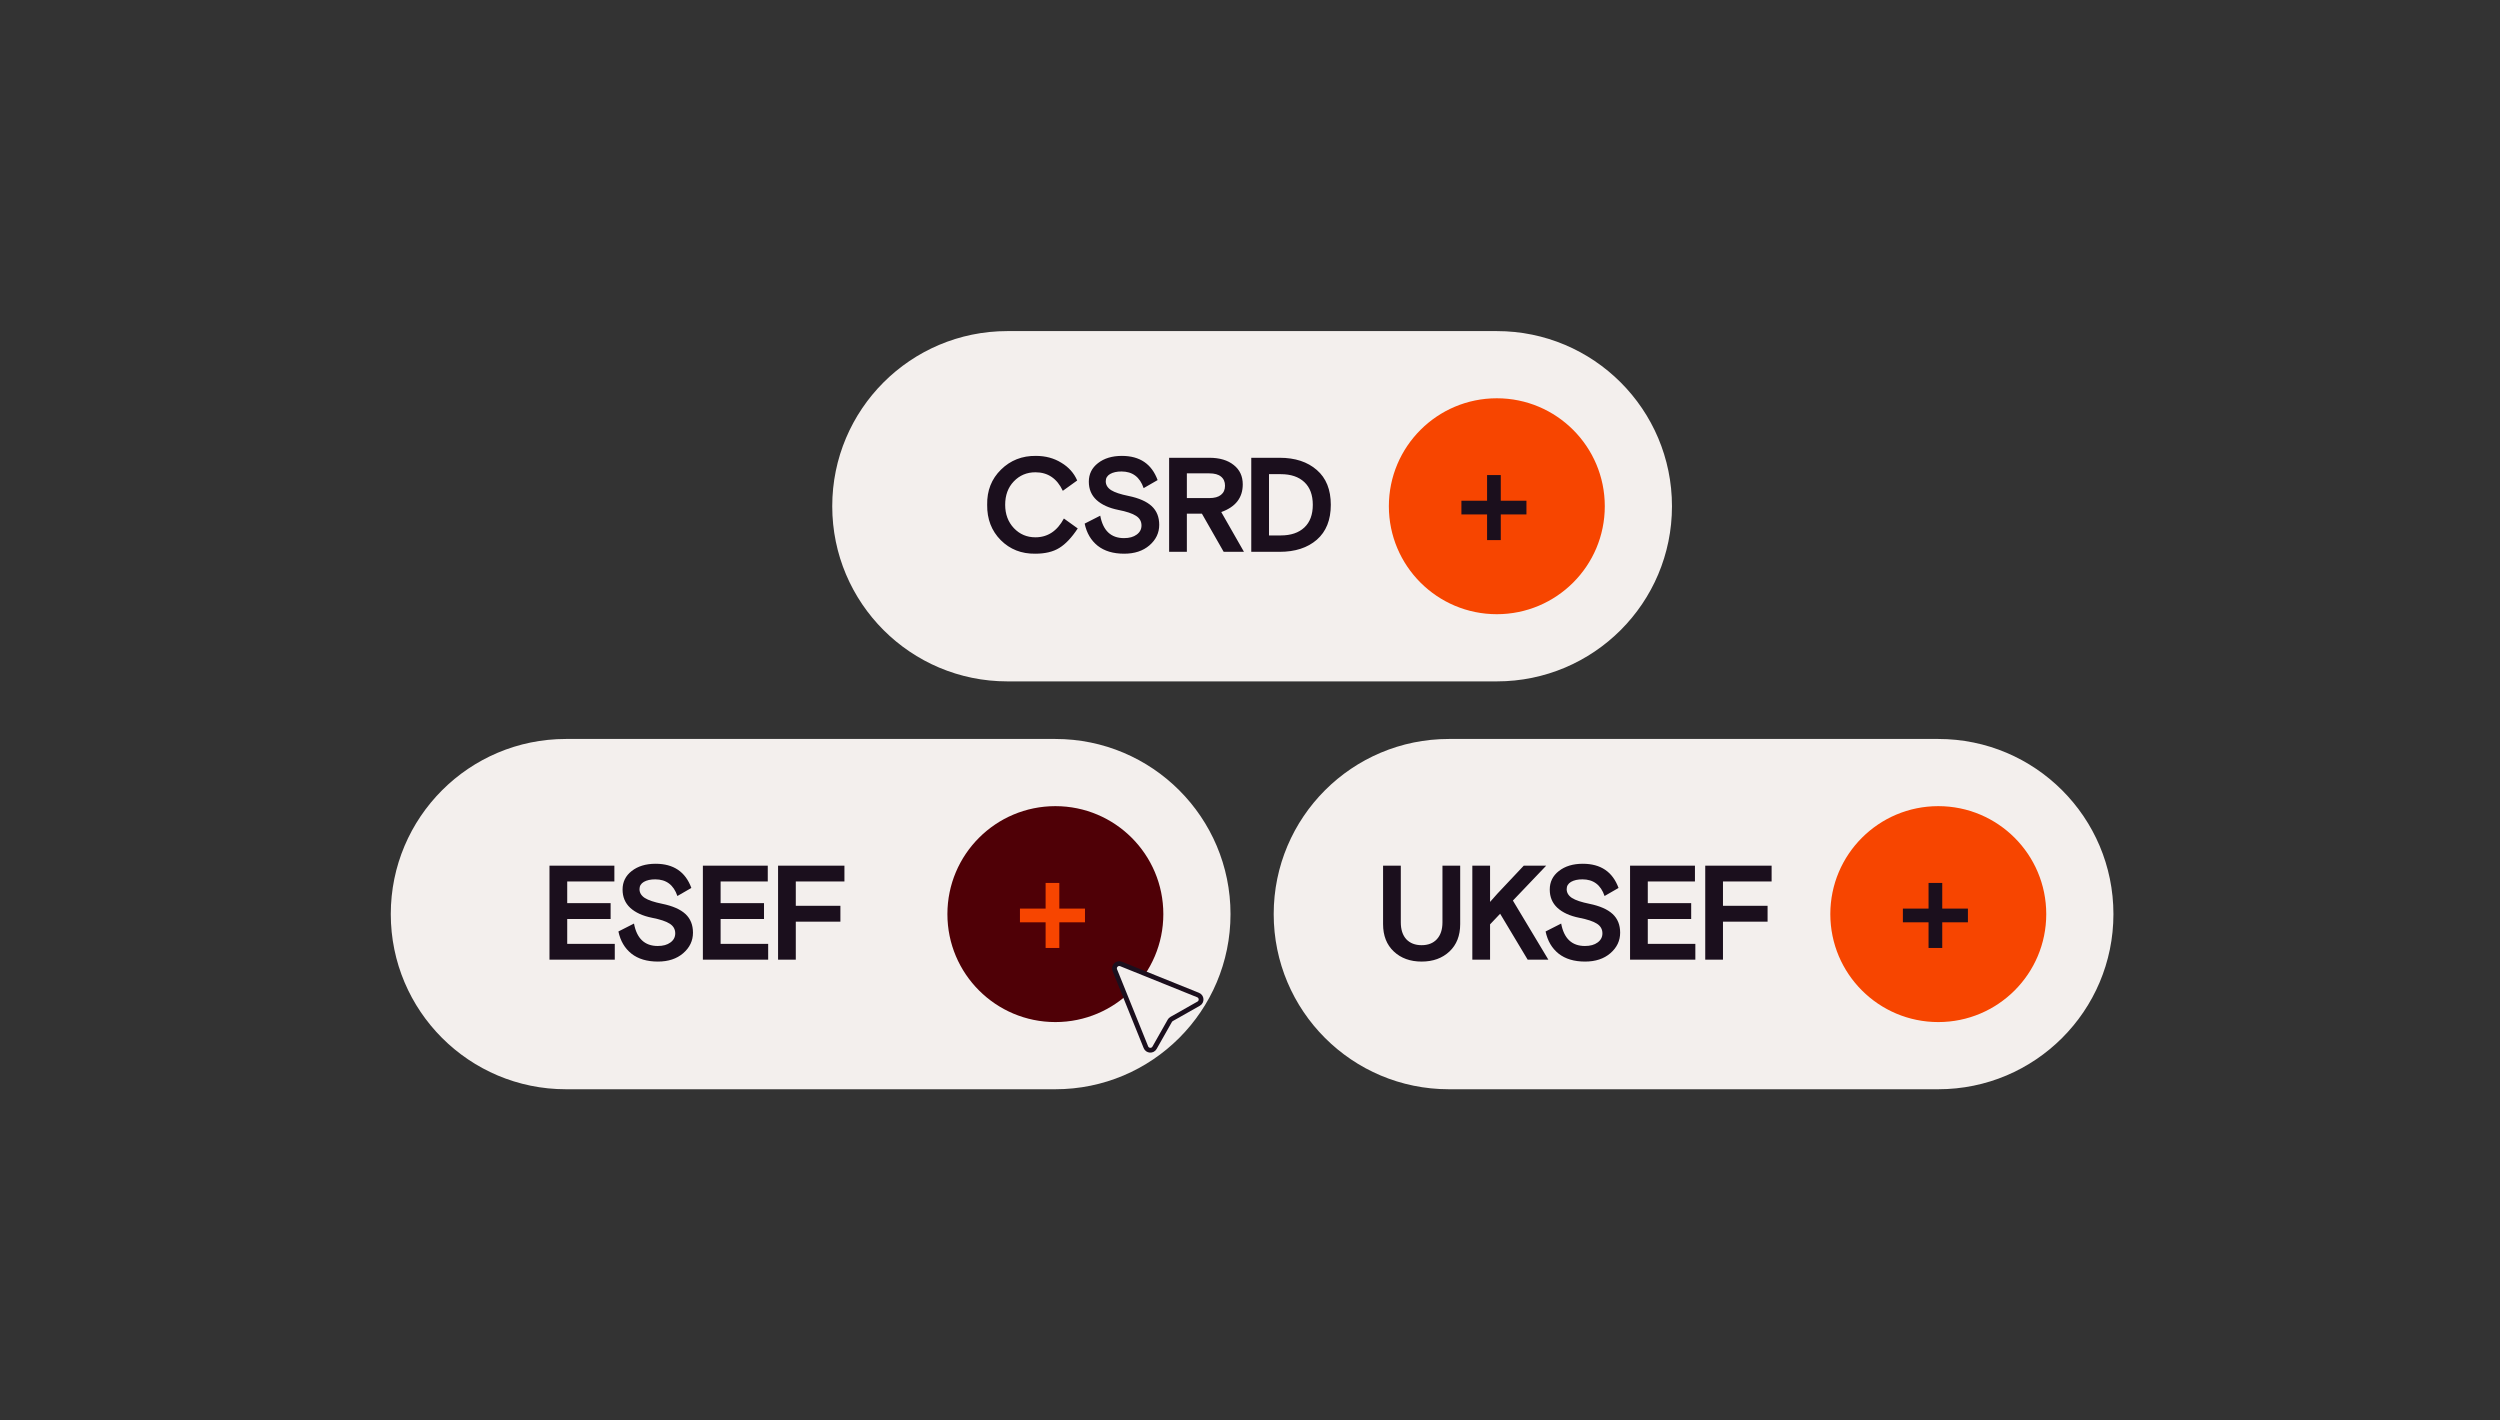
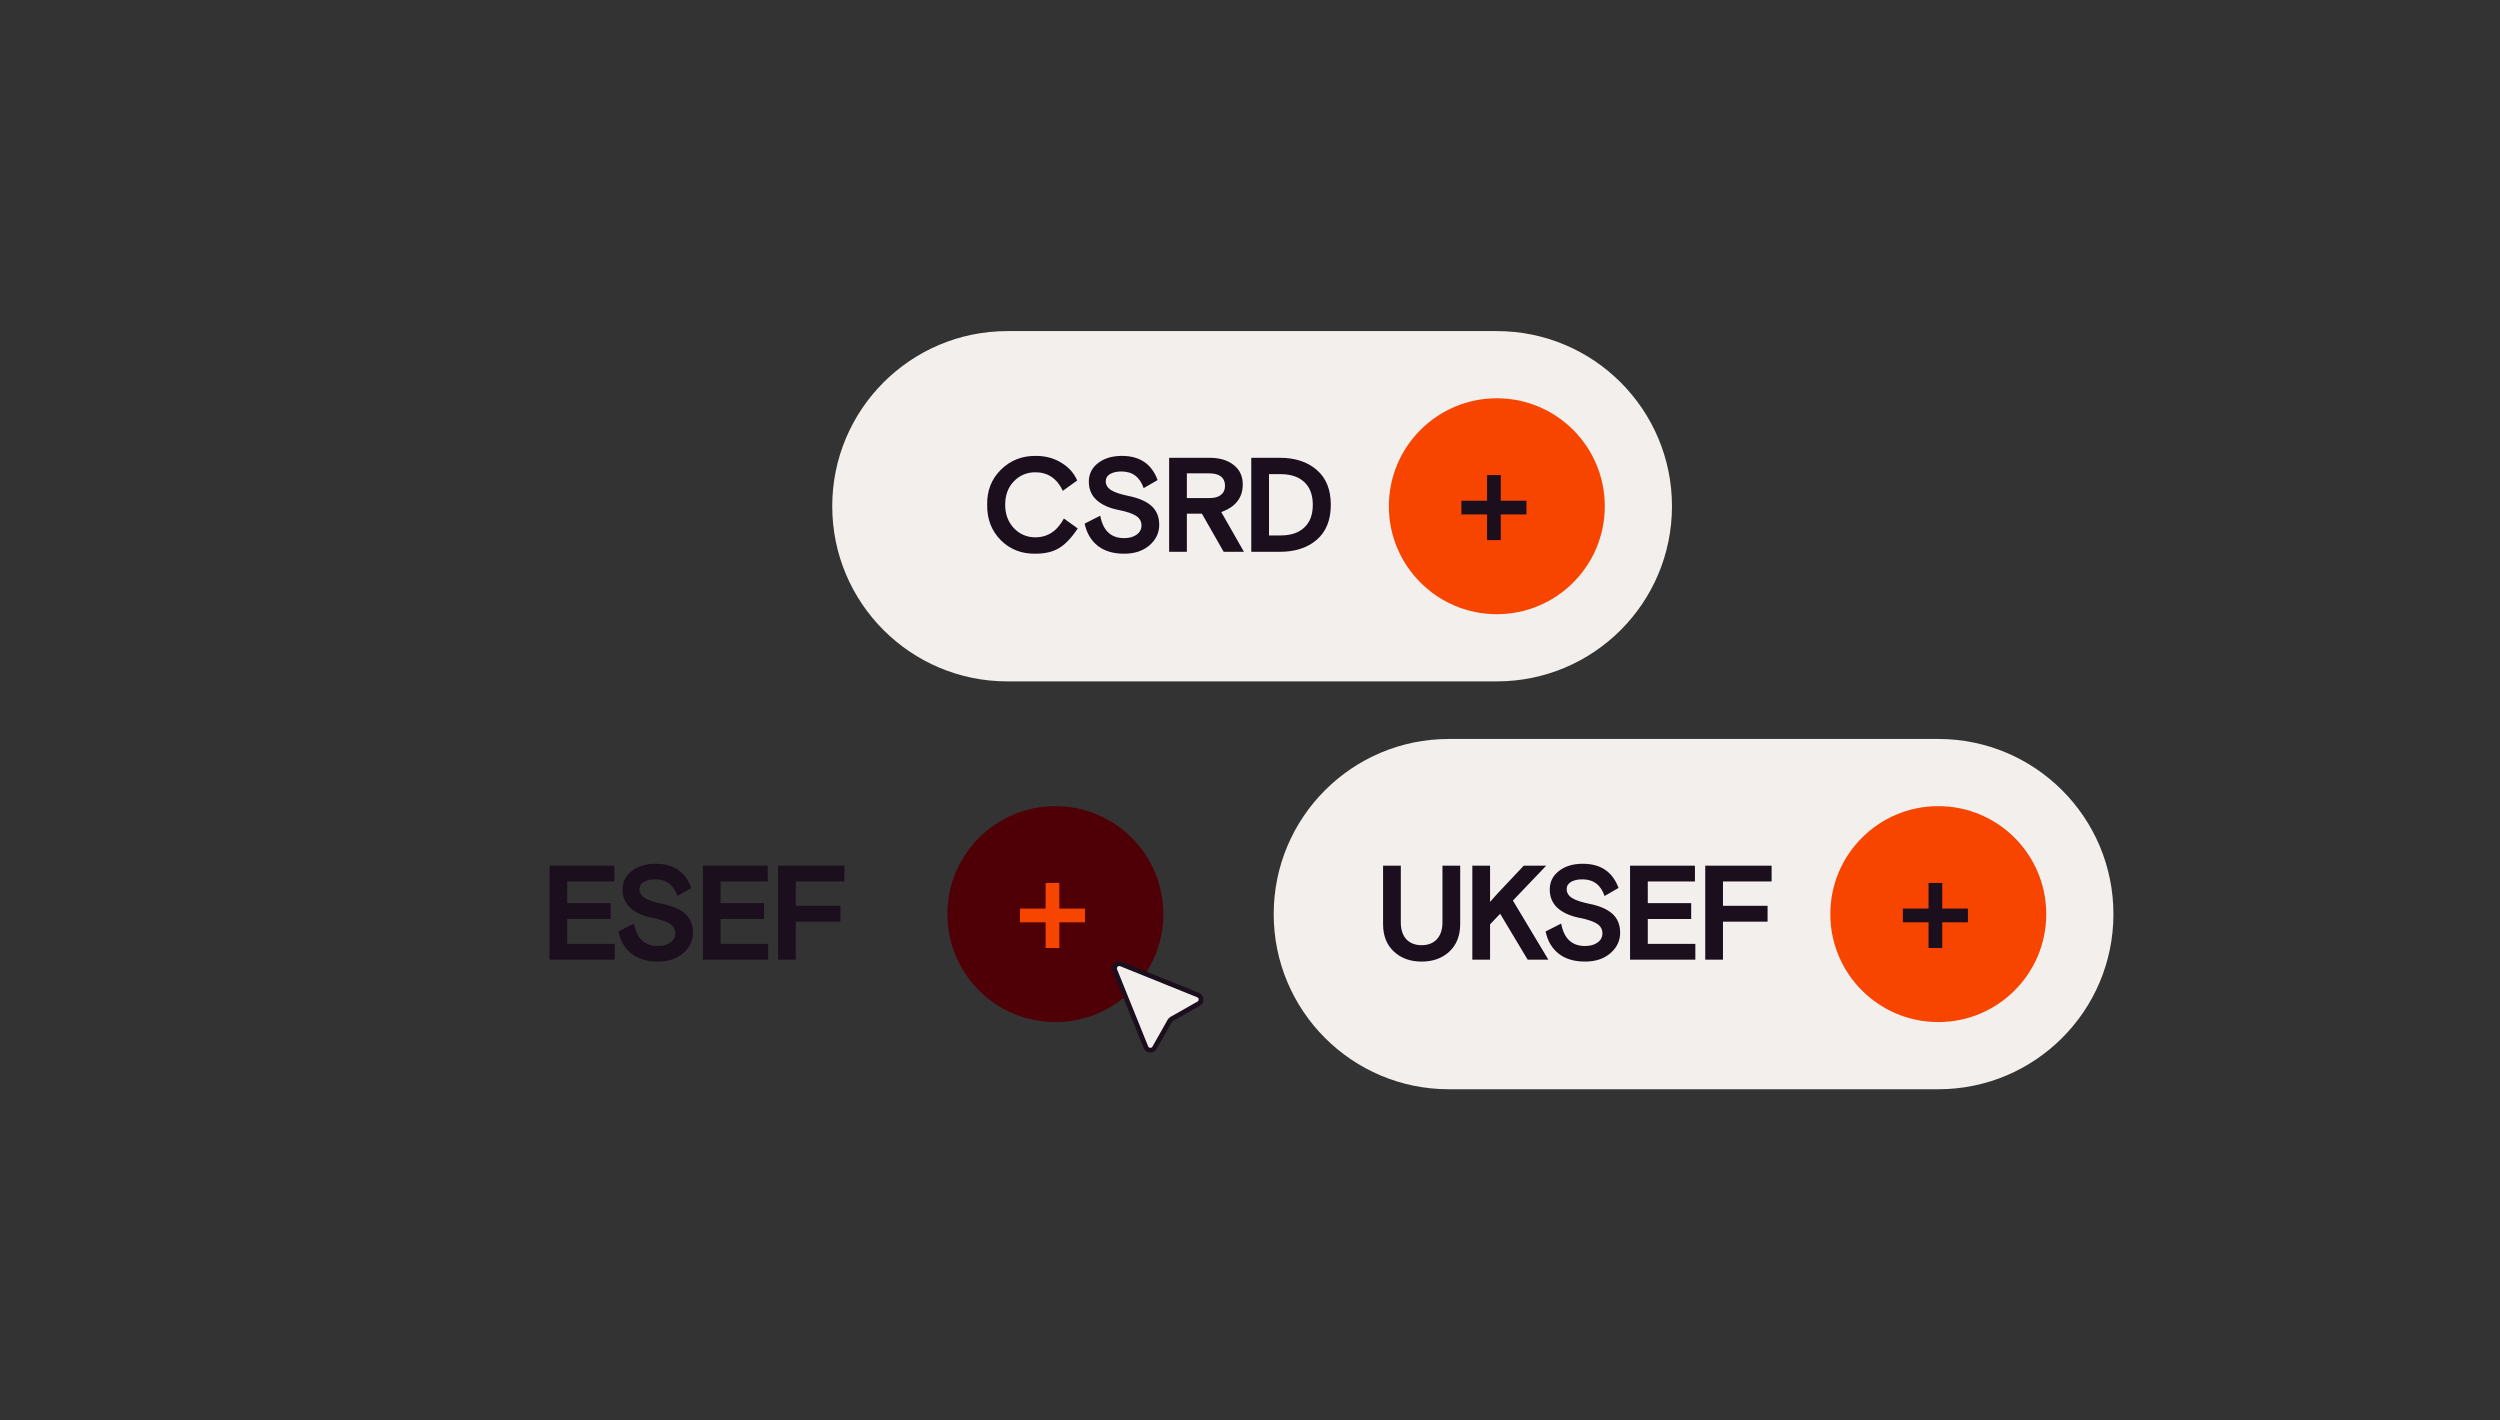
<svg xmlns="http://www.w3.org/2000/svg" width="521" height="296" viewBox="0 0 521 296" fill="none">
  <rect x="0" y="0" width="521" height="296" fill="#333333" stroke="none" />
  <path d="M311.939 69H209.939C189.781 69 173.439 85.342 173.439 105.5C173.439 125.658 189.781 142 209.939 142H311.939C332.098 142 348.439 125.658 348.439 105.5C348.439 85.342 332.098 69 311.939 69Z" fill="#F3EFED" />
  <path d="M205.727 105.2C205.671 102.251 206.632 99.805 208.611 97.864C210.59 95.923 213.016 94.971 215.891 95.008C217.888 95.008 219.652 95.484 221.183 96.436C222.714 97.351 223.815 98.583 224.487 100.132L221.491 102.288C220.278 99.712 218.374 98.424 215.779 98.424C213.987 98.424 212.484 99.059 211.271 100.328C210.076 101.579 209.479 103.203 209.479 105.2C209.479 107.16 210.086 108.784 211.299 110.072C212.512 111.341 214.006 111.976 215.779 111.976C218.336 111.976 220.315 110.669 221.715 108.056L224.599 110.128C223.348 112.032 222.07 113.385 220.763 114.188C219.475 114.991 217.804 115.392 215.751 115.392C212.876 115.429 210.478 114.487 208.555 112.564C206.632 110.623 205.69 108.168 205.727 105.2ZM226.043 109.12L229.291 107.468C229.87 110.585 231.522 112.144 234.247 112.144C235.349 112.144 236.226 111.901 236.879 111.416C237.551 110.931 237.887 110.296 237.887 109.512C237.887 108.653 237.505 107.981 236.739 107.496C235.993 107.011 234.761 106.6 233.043 106.264C231.102 105.872 229.59 105.181 228.507 104.192C227.443 103.203 226.911 101.933 226.911 100.384C226.911 98.797 227.546 97.509 228.815 96.52C230.103 95.512 231.765 95.008 233.799 95.008C237.533 95.008 240.015 96.688 241.247 100.048L238.335 101.728C237.551 99.413 236.011 98.256 233.715 98.256C232.745 98.256 231.951 98.433 231.335 98.788C230.738 99.143 230.439 99.647 230.439 100.3C230.439 101.047 230.813 101.663 231.559 102.148C232.306 102.615 233.51 103.016 235.171 103.352C237.355 103.8 238.97 104.509 240.015 105.48C241.061 106.451 241.583 107.748 241.583 109.372C241.583 111.052 240.902 112.48 239.539 113.656C238.195 114.813 236.441 115.392 234.275 115.392C231.998 115.392 230.159 114.841 228.759 113.74C227.359 112.62 226.454 111.08 226.043 109.12ZM243.646 115V95.4H252.018C254.165 95.4 255.863 95.904 257.114 96.912C258.365 97.901 258.99 99.245 258.99 100.944C258.99 103.725 257.497 105.648 254.51 106.712L259.242 115H255.014L250.478 107.048H247.342V115H243.646ZM247.342 103.8H252.018C253.101 103.8 253.913 103.576 254.454 103.128C255.014 102.68 255.294 102.045 255.294 101.224C255.294 100.403 255.014 99.768 254.454 99.32C253.913 98.872 253.101 98.648 252.018 98.648H247.342V103.8ZM260.764 115V95.4H266.672C269.902 95.4 272.487 96.249 274.428 97.948C276.37 99.628 277.34 102.045 277.34 105.2C277.34 108.355 276.37 110.781 274.428 112.48C272.487 114.16 269.902 115 266.672 115H260.764ZM264.46 111.584H266.924C269.015 111.584 270.648 111.033 271.824 109.932C273 108.831 273.588 107.253 273.588 105.2C273.588 103.147 273 101.569 271.824 100.468C270.648 99.367 269.015 98.816 266.924 98.816H264.46V111.584Z" fill="#1B0F1D" />
  <path d="M311.939 128C324.366 128 334.439 117.926 334.439 105.5C334.439 93.074 324.366 83 311.939 83C299.513 83 289.439 93.074 289.439 105.5C289.439 117.926 299.513 128 311.939 128Z" fill="#F74500" />
  <path d="M309.907 112.556V107.208H304.559V104.352H309.907V99.004H312.763V104.352H318.111V107.208H312.763V112.556H309.907Z" fill="#1B0F1D" />
-   <path d="M219.939 154H117.939C97.781 154 81.439 170.342 81.439 190.5C81.439 210.658 97.781 227 117.939 227H219.939C240.098 227 256.439 210.658 256.439 190.5C256.439 170.342 240.098 154 219.939 154Z" fill="#F3EFED" />
  <path d="M114.512 200V180.4H128.036V183.704H118.208V188.212H127.252V191.516H118.208V196.696H128.12V200H114.512ZM128.876 194.12L132.124 192.468C132.703 195.585 134.355 197.144 137.08 197.144C138.181 197.144 139.059 196.901 139.712 196.416C140.384 195.931 140.72 195.296 140.72 194.512C140.72 193.653 140.337 192.981 139.572 192.496C138.825 192.011 137.593 191.6 135.876 191.264C133.935 190.872 132.423 190.181 131.34 189.192C130.276 188.203 129.744 186.933 129.744 185.384C129.744 183.797 130.379 182.509 131.648 181.52C132.936 180.512 134.597 180.008 136.632 180.008C140.365 180.008 142.848 181.688 144.08 185.048L141.168 186.728C140.384 184.413 138.844 183.256 136.548 183.256C135.577 183.256 134.784 183.433 134.168 183.788C133.571 184.143 133.272 184.647 133.272 185.3C133.272 186.047 133.645 186.663 134.392 187.148C135.139 187.615 136.343 188.016 138.004 188.352C140.188 188.8 141.803 189.509 142.848 190.48C143.893 191.451 144.416 192.748 144.416 194.372C144.416 196.052 143.735 197.48 142.372 198.656C141.028 199.813 139.273 200.392 137.108 200.392C134.831 200.392 132.992 199.841 131.592 198.74C130.192 197.62 129.287 196.08 128.876 194.12ZM146.479 200V180.4H160.003V183.704H150.175V188.212H159.219V191.516H150.175V196.696H160.087V200H146.479ZM162.148 200V180.4H175.98V183.704H165.844V188.772H175.14V192.076H165.844V200H162.148Z" fill="#1B0F1D" />
  <path d="M219.939 213C232.366 213 242.439 202.926 242.439 190.5C242.439 178.074 232.366 168 219.939 168C207.513 168 197.439 178.074 197.439 190.5C197.439 202.926 207.513 213 219.939 213Z" fill="#4F0006" />
  <path d="M217.907 197.556V192.208H212.559V189.352H217.907V184.004H220.763V189.352H226.111V192.208H220.763V197.556H217.907Z" fill="#F74500" />
  <path d="M238.806 218.24L232.331 202.192C232.001 201.374 232.814 200.561 233.632 200.891L249.68 207.366C250.457 207.68 250.528 208.751 249.799 209.164L244.17 212.352C244.012 212.442 243.882 212.572 243.792 212.73L240.604 218.359C240.191 219.087 239.12 219.017 238.806 218.24Z" fill="#F3EFED" stroke="#1B0F1D" />
  <path d="M403.939 154H301.939C281.781 154 265.439 170.342 265.439 190.5C265.439 210.658 281.781 227 301.939 227H403.939C424.098 227 440.439 210.658 440.439 190.5C440.439 170.342 424.098 154 403.939 154Z" fill="#F3EFED" />
  <path d="M288.232 192.58V180.4H291.928V192.216C291.928 193.728 292.311 194.904 293.076 195.744C293.86 196.565 294.924 196.976 296.268 196.976C297.612 196.976 298.667 196.565 299.432 195.744C300.216 194.904 300.608 193.728 300.608 192.216V180.4H304.304V192.58C304.304 194.988 303.557 196.892 302.064 198.292C300.571 199.692 298.639 200.392 296.268 200.392C293.897 200.392 291.965 199.692 290.472 198.292C288.979 196.892 288.232 194.988 288.232 192.58ZM306.833 200V180.4H310.529V187.96L312.069 186.224L317.557 180.4H322.233L315.289 187.68L322.681 200H318.369L312.629 190.424L310.529 192.636V200H306.833ZM322.1 194.12L325.348 192.468C325.927 195.585 327.579 197.144 330.304 197.144C331.405 197.144 332.283 196.901 332.936 196.416C333.608 195.931 333.944 195.296 333.944 194.512C333.944 193.653 333.561 192.981 332.796 192.496C332.049 192.011 330.817 191.6 329.1 191.264C327.159 190.872 325.647 190.181 324.564 189.192C323.5 188.203 322.968 186.933 322.968 185.384C322.968 183.797 323.603 182.509 324.872 181.52C326.16 180.512 327.821 180.008 329.856 180.008C333.589 180.008 336.072 181.688 337.304 185.048L334.392 186.728C333.608 184.413 332.068 183.256 329.772 183.256C328.801 183.256 328.008 183.433 327.392 183.788C326.795 184.143 326.496 184.647 326.496 185.3C326.496 186.047 326.869 186.663 327.616 187.148C328.363 187.615 329.567 188.016 331.228 188.352C333.412 188.8 335.027 189.509 336.072 190.48C337.117 191.451 337.64 192.748 337.64 194.372C337.64 196.052 336.959 197.48 335.596 198.656C334.252 199.813 332.497 200.392 330.332 200.392C328.055 200.392 326.216 199.841 324.816 198.74C323.416 197.62 322.511 196.08 322.1 194.12ZM339.703 200V180.4H353.227V183.704H343.399V188.212H352.443V191.516H343.399V196.696H353.311V200H339.703ZM355.372 200V180.4H369.204V183.704H359.068V188.772H368.364V192.076H359.068V200H355.372Z" fill="#1B0F1D" />
  <path d="M403.939 213C416.366 213 426.439 202.926 426.439 190.5C426.439 178.074 416.366 168 403.939 168C391.513 168 381.439 178.074 381.439 190.5C381.439 202.926 391.513 213 403.939 213Z" fill="#F74500" />
  <path d="M401.909 197.556V192.208H396.561V189.352H401.909V184.004H404.765V189.352H410.113V192.208H404.765V197.556H401.909Z" fill="#1B0F1D" />
</svg>